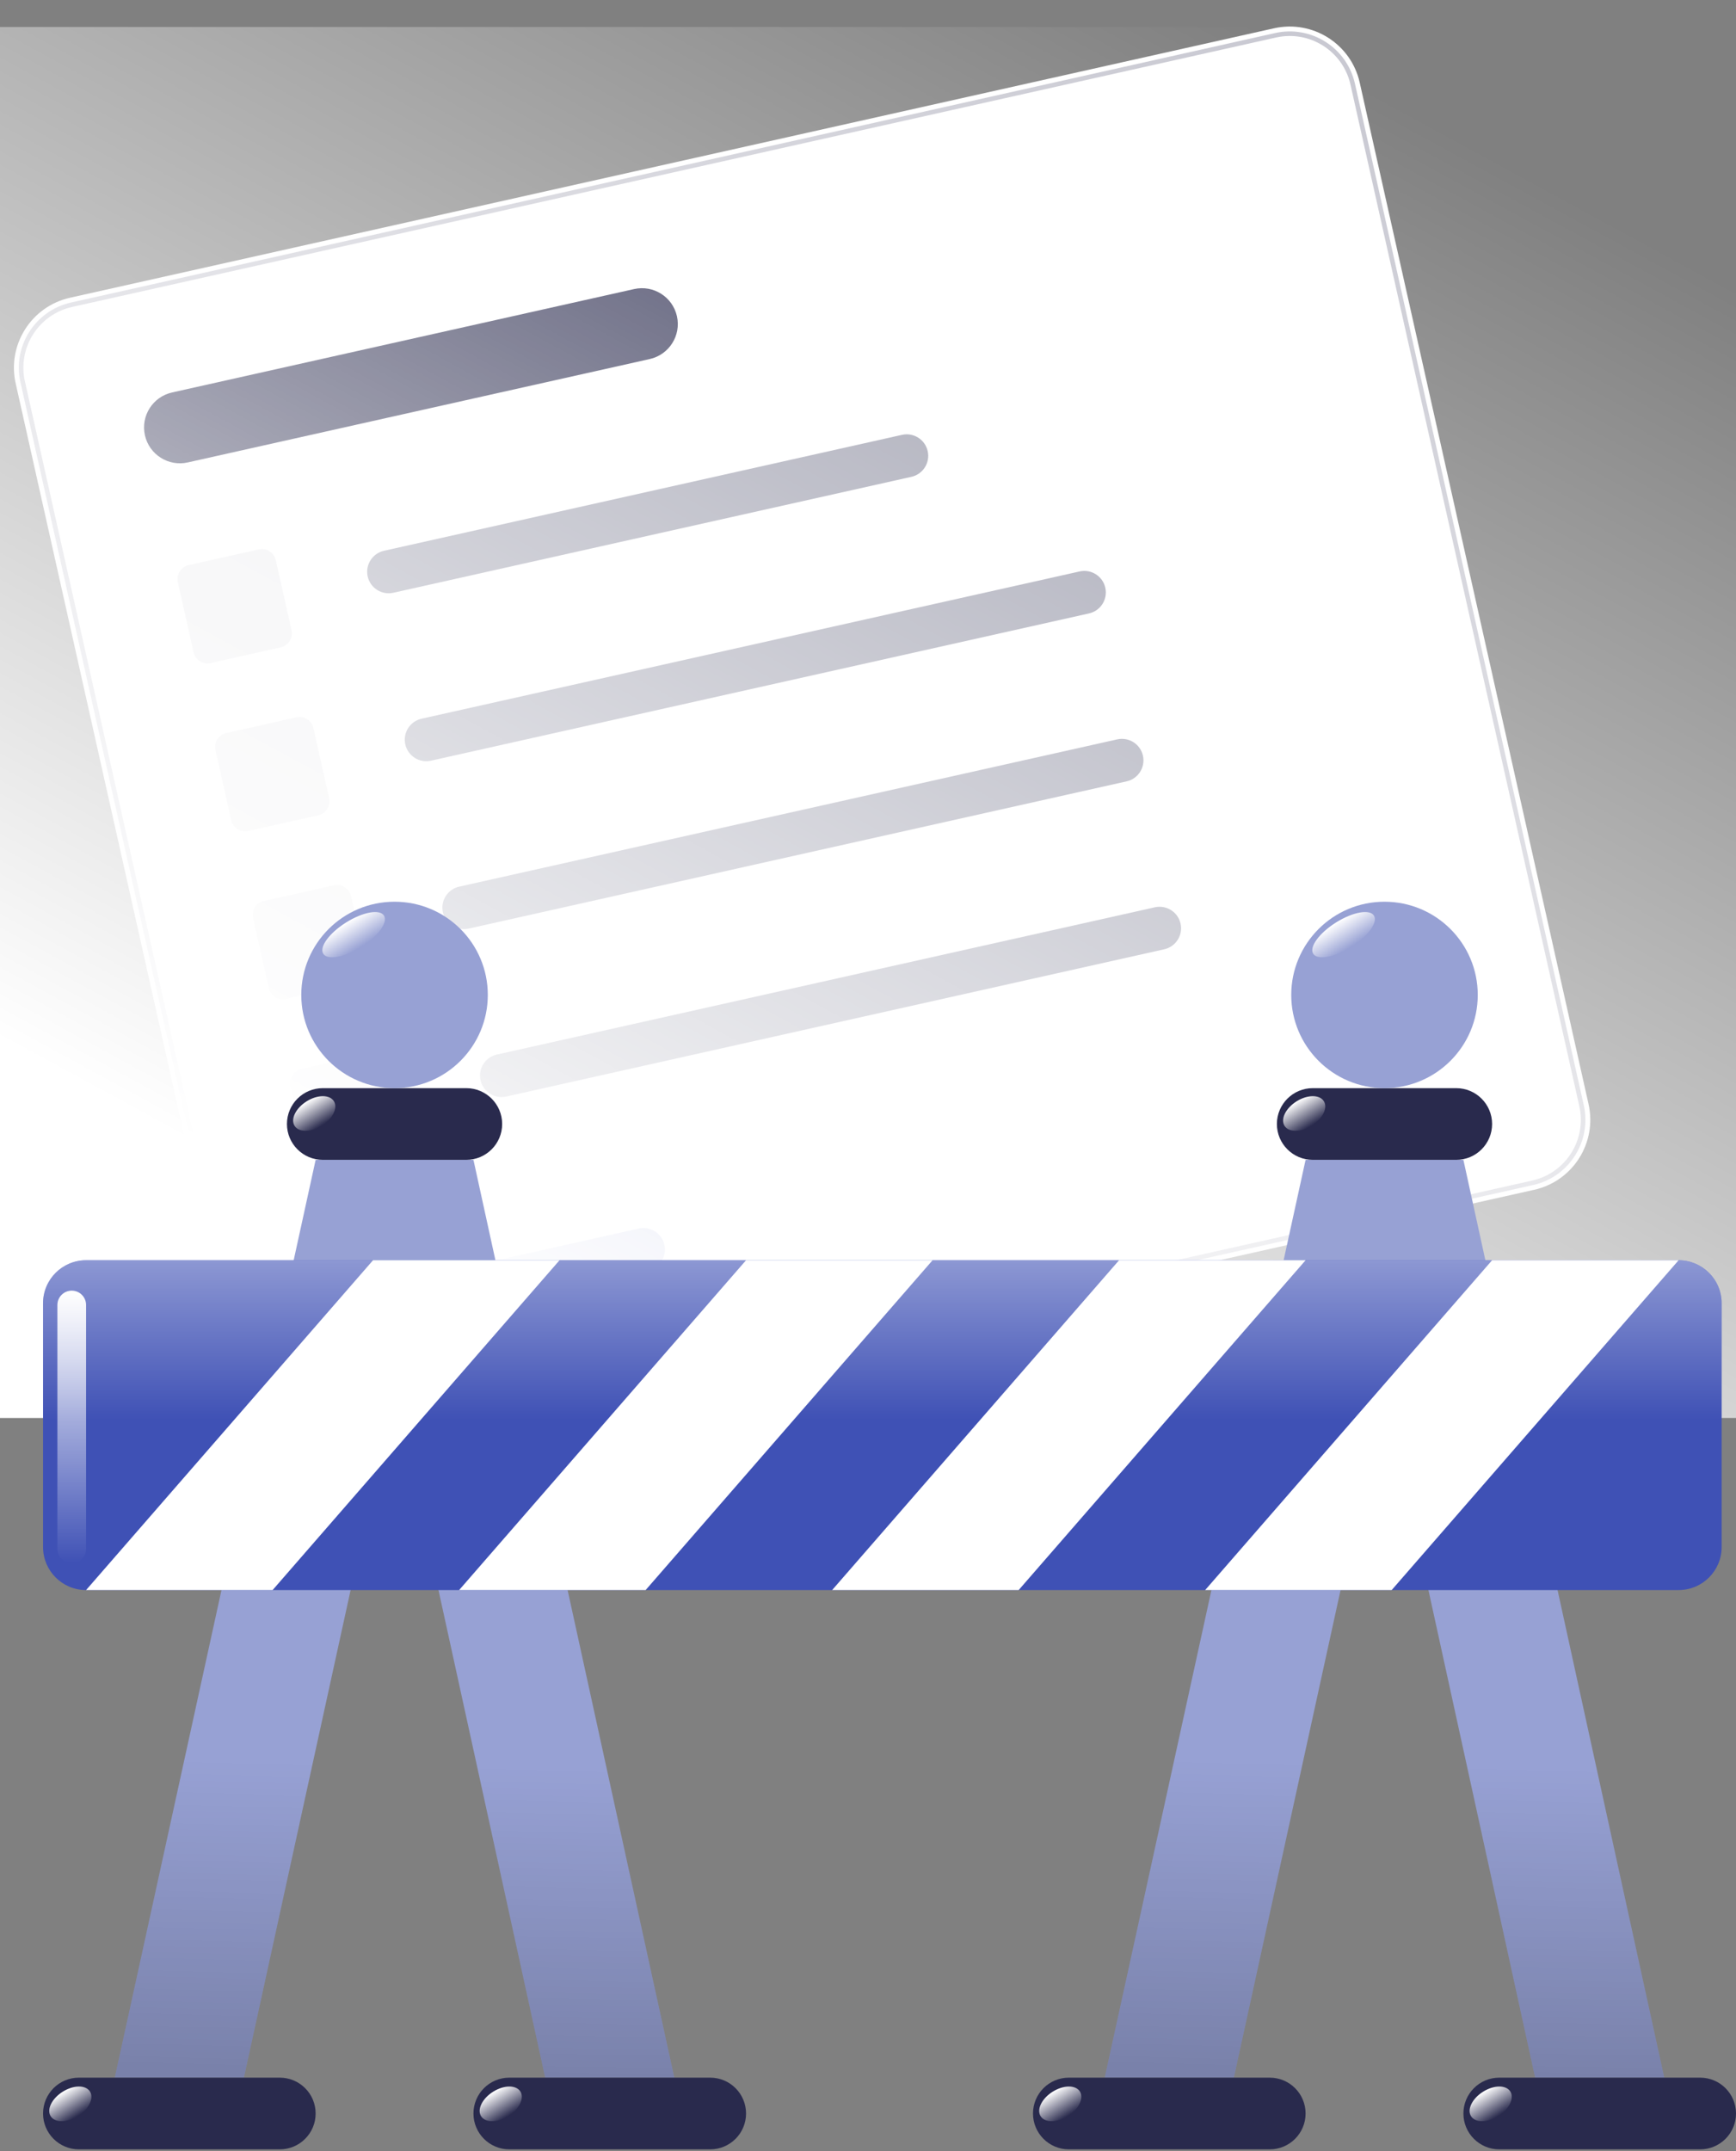
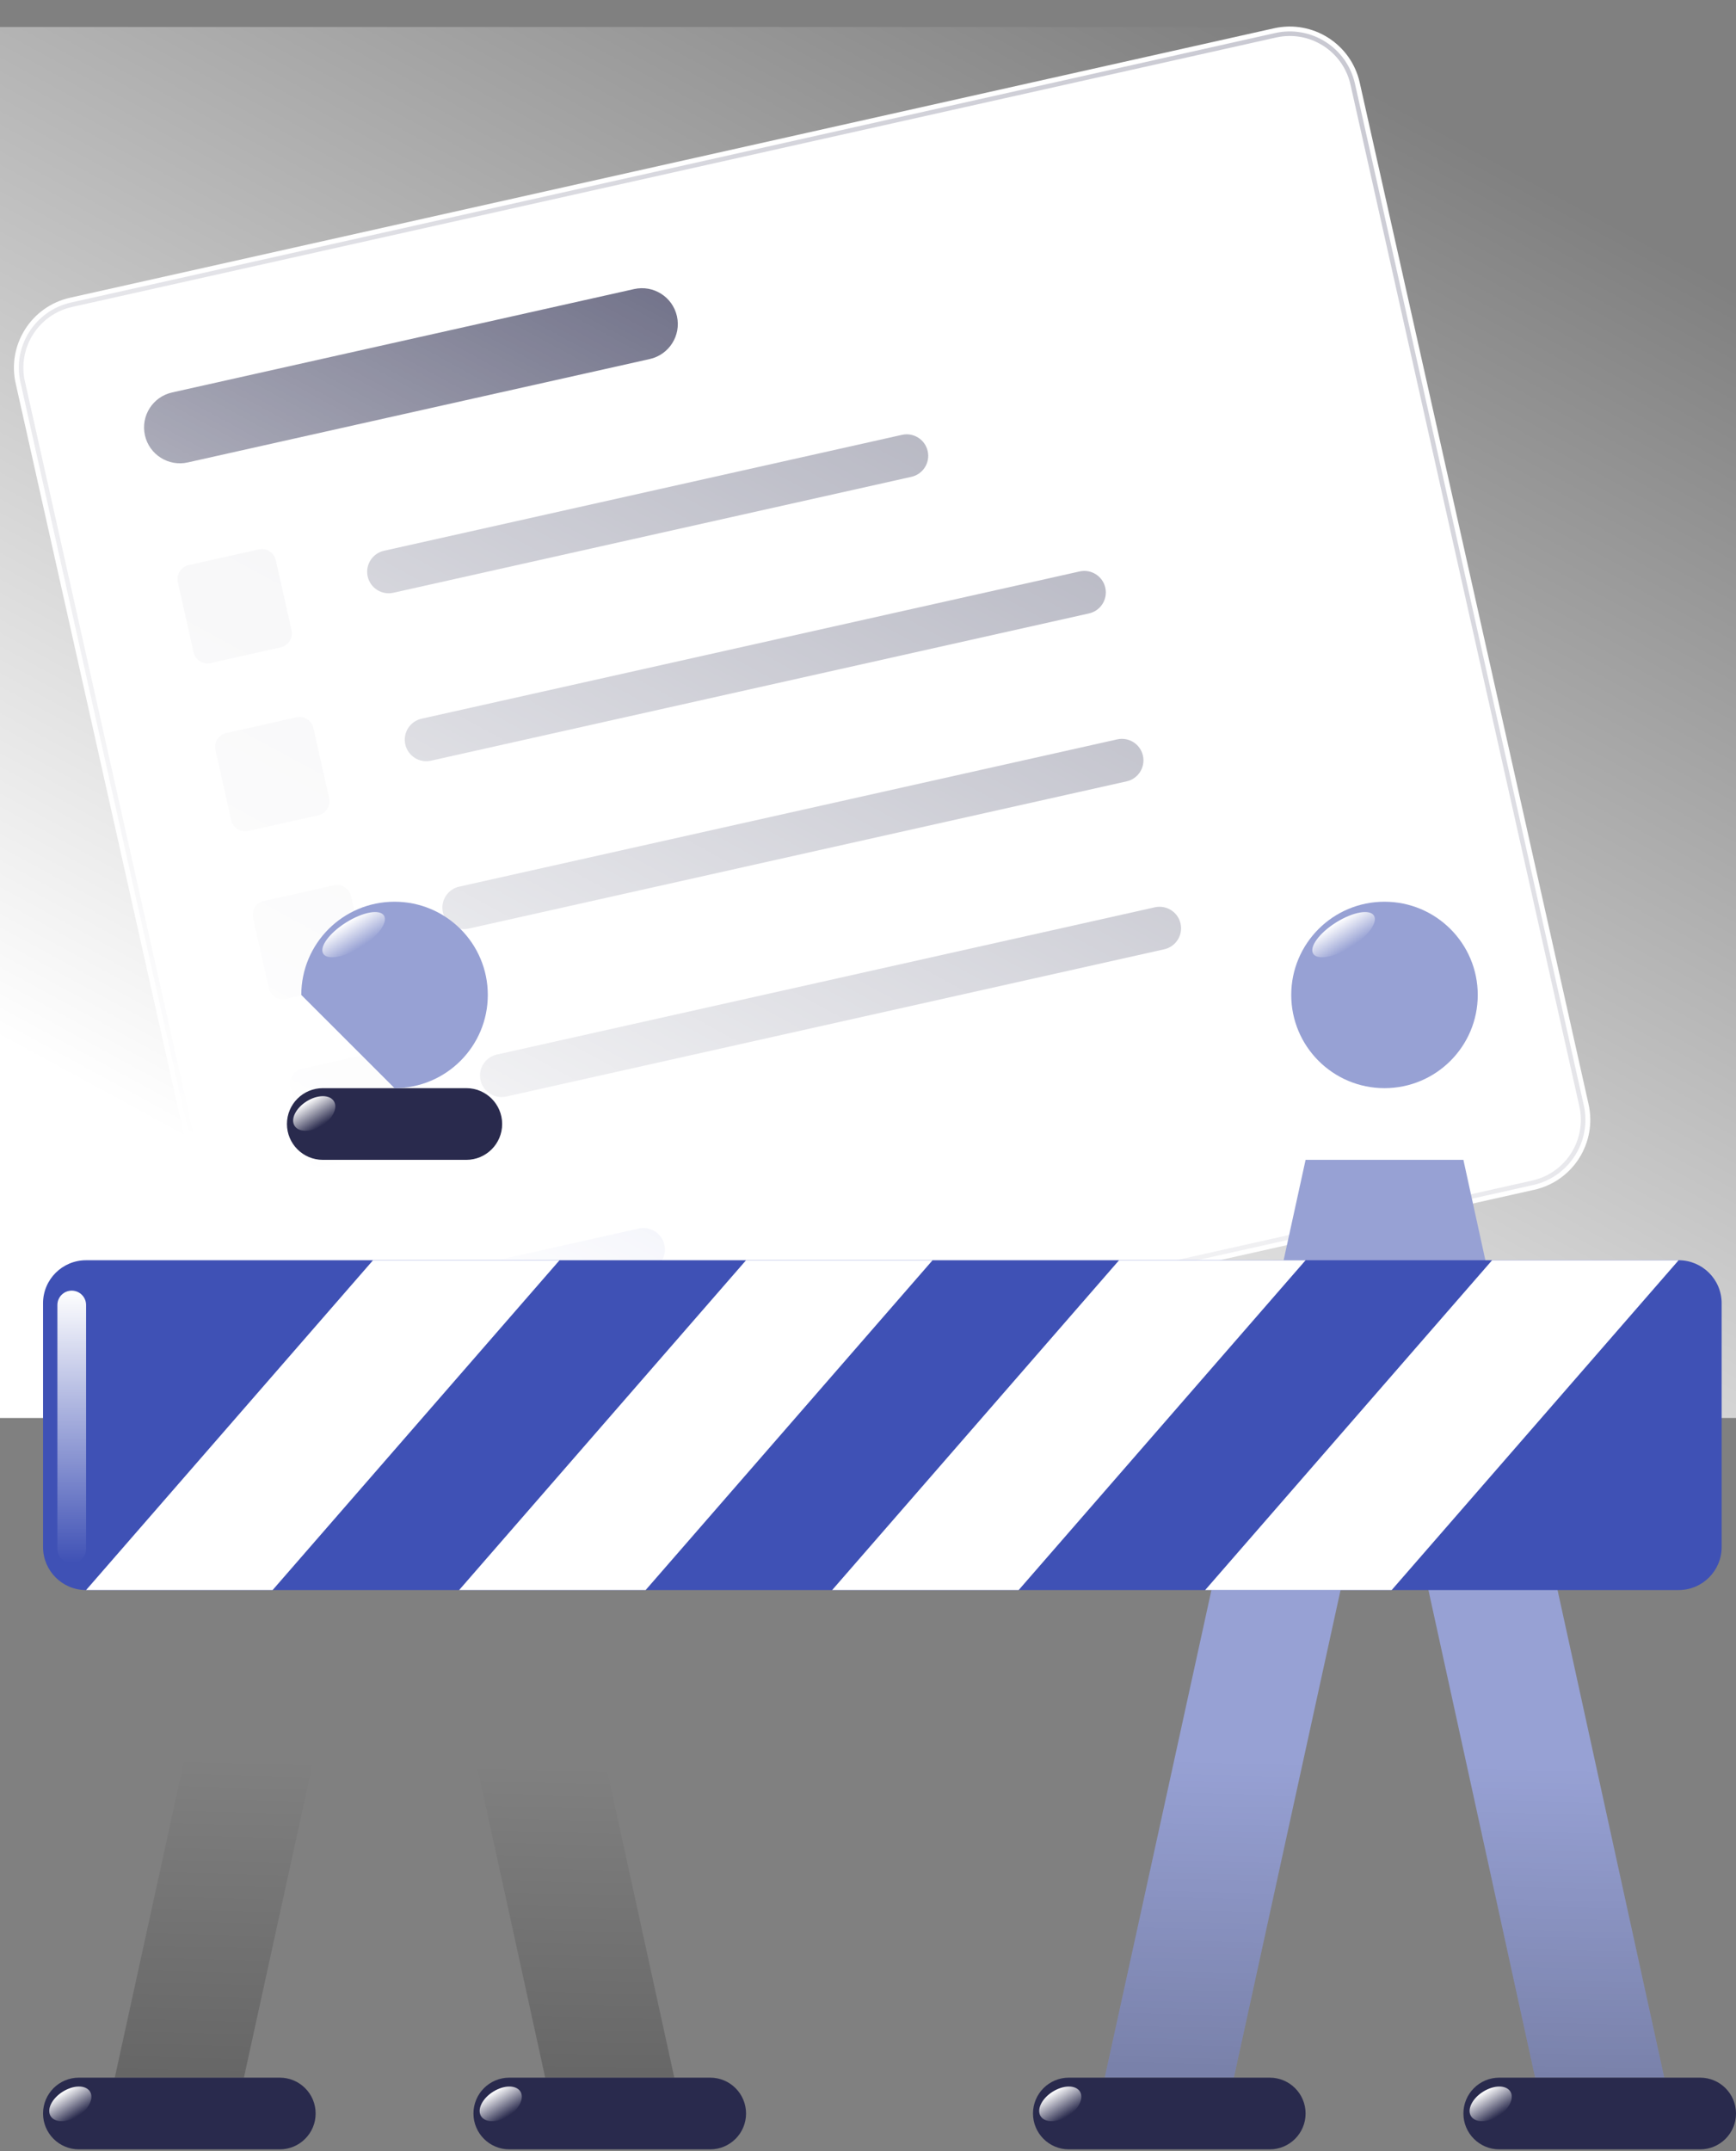
<svg xmlns="http://www.w3.org/2000/svg" width="381" height="472" viewBox="0 0 381 472" fill="none">
  <rect x="0" y="0" width="381" height="472" fill="#808080" stroke="none" />
  <g clip-path="url(#clip0_275_5545)">
    <path d="M279.614 6.205L15.363 65.332C6.878 67.23 1.54 75.643 3.44 84.123L53.662 308.279C55.562 316.759 63.98 322.094 72.465 320.195L336.716 261.069C345.201 259.17 350.539 250.757 348.64 242.278L298.417 18.121C296.518 9.642 288.099 4.307 279.614 6.205Z" fill="white" />
    <path d="M279.958 7.741L15.707 66.867C8.07 68.576 3.266 76.148 4.976 83.779L55.198 307.936C56.908 315.567 64.484 320.368 72.121 318.66L336.372 259.533C344.008 257.825 348.813 250.253 347.103 242.622L296.881 18.465C295.171 10.833 287.594 6.032 279.958 7.741Z" stroke="#292A4D" stroke-opacity="0.25" />
    <path d="M139.165 63.428L37.767 86.116C33.524 87.065 30.855 91.272 31.805 95.511C32.755 99.751 36.964 102.418 41.206 101.469L142.605 78.781C146.848 77.832 149.517 73.625 148.567 69.386C147.617 65.146 143.408 62.479 139.165 63.428Z" fill="#292A4D" />
    <path d="M56.778 120.557L41.414 123.994C39.718 124.374 38.65 126.057 39.03 127.753L42.47 143.106C42.85 144.802 44.533 145.869 46.23 145.489L61.594 142.051C63.291 141.672 64.358 139.989 63.978 138.293L60.539 122.94C60.159 121.244 58.475 120.177 56.778 120.557Z" fill="#292A4D" fill-opacity="0.1" />
    <path d="M73.288 194.252L57.924 197.69C56.227 198.07 55.16 199.752 55.539 201.448L58.979 216.801C59.359 218.497 61.043 219.564 62.74 219.184L78.103 215.747C79.8 215.367 80.868 213.685 80.488 211.989L77.048 196.636C76.668 194.94 74.985 193.873 73.288 194.252Z" fill="#292A4D" fill-opacity="0.1" />
    <path d="M65.034 157.405L49.67 160.842C47.973 161.222 46.906 162.904 47.286 164.6L50.725 179.954C51.105 181.649 52.789 182.716 54.486 182.337L69.85 178.899C71.547 178.519 72.614 176.837 72.234 175.141L68.794 159.788C68.415 158.092 66.731 157.025 65.034 157.405Z" fill="#292A4D" fill-opacity="0.1" />
    <path d="M81.543 231.1L66.18 234.538C64.483 234.917 63.415 236.6 63.795 238.296L67.235 253.649C67.615 255.345 69.299 256.412 70.996 256.032L86.359 252.595C88.056 252.215 89.124 250.532 88.744 248.836L85.304 233.483C84.924 231.787 83.24 230.72 81.543 231.1Z" fill="#292A4D" fill-opacity="0.1" />
    <path d="M197.961 95.416L84.272 120.855C81.727 121.424 80.125 123.948 80.695 126.492C81.265 129.036 83.79 130.636 86.336 130.066L200.025 104.628C202.571 104.059 204.172 101.535 203.602 98.991C203.032 96.447 200.507 94.847 197.961 95.416Z" fill="#292A4D" fill-opacity="0.5" />
    <path d="M236.941 125.389L92.525 157.702C89.98 158.272 88.378 160.795 88.948 163.339C89.518 165.883 92.043 167.483 94.589 166.914L239.005 134.601C241.551 134.031 243.152 131.507 242.582 128.963C242.012 126.42 239.487 124.819 236.941 125.389Z" fill="#292A4D" fill-opacity="0.5" />
    <path d="M245.198 162.236L100.782 194.55C98.236 195.119 96.635 197.643 97.205 200.187C97.775 202.731 100.3 204.331 102.846 203.762L247.262 171.448C249.807 170.879 251.409 168.355 250.839 165.811C250.269 163.267 247.743 161.667 245.198 162.236Z" fill="#292A4D" fill-opacity="0.5" />
    <path d="M253.454 199.084L109.038 231.398C106.492 231.967 104.891 234.491 105.461 237.035C106.031 239.579 108.556 241.179 111.102 240.609L255.518 208.296C258.063 207.727 259.665 205.203 259.095 202.659C258.525 200.115 255.999 198.515 253.454 199.084Z" fill="#292A4D" fill-opacity="0.5" />
    <path d="M140.179 269.574L78.725 283.324C76.18 283.894 74.578 286.418 75.148 288.961C75.718 291.505 78.244 293.106 80.789 292.536L142.243 278.786C144.788 278.216 146.39 275.692 145.82 273.149C145.25 270.605 142.724 269.004 140.179 269.574Z" fill="#3F51B5" fill-opacity="0.5" />
    <path d="M381 5.915H0V311.141H381V5.915Z" fill="url(#paint0_linear_275_5545)" />
-     <path d="M103.909 254.501L147.992 455.889H119.653L86.591 304.848L53.529 455.889H25.19L69.273 254.501H103.909Z" fill="#97A1D4" />
    <path d="M103.909 254.501L147.992 455.889H119.653L86.591 304.848L53.529 455.889H25.19L69.273 254.501H103.909Z" fill="url(#paint1_linear_275_5545)" fill-opacity="0.2" />
    <path d="M321.173 254.501L365.256 455.889H336.917L303.855 304.848L270.793 455.889H242.454L286.537 254.501H321.173Z" fill="#97A1D4" />
    <path d="M321.173 254.501L365.256 455.889H336.917L303.855 304.848L270.793 455.889H242.454L286.537 254.501H321.173Z" fill="url(#paint2_linear_275_5545)" fill-opacity="0.2" />
    <path d="M368.405 276.528H18.893C13.675 276.528 9.446 280.754 9.446 285.968V339.461C9.446 344.675 13.675 348.901 18.893 348.901H368.405C373.622 348.901 377.851 344.675 377.851 339.461V285.968C377.851 280.754 373.622 276.528 368.405 276.528Z" fill="#3F51B5" />
-     <path d="M368.405 276.528H18.893C13.675 276.528 9.446 280.754 9.446 285.968V339.461C9.446 344.675 13.675 348.901 18.893 348.901H368.405C373.622 348.901 377.851 344.675 377.851 339.461V285.968C377.851 280.754 373.622 276.528 368.405 276.528Z" fill="url(#paint3_linear_275_5545)" fill-opacity="0.4" />
    <path d="M61.401 455.889H17.318C12.971 455.889 9.446 459.411 9.446 463.756C9.446 468.1 12.971 471.622 17.318 471.622H61.401C65.748 471.622 69.273 468.1 69.273 463.756C69.273 459.411 65.748 455.889 61.401 455.889Z" fill="#292A4D" />
    <path d="M155.864 455.889H111.781C107.434 455.889 103.909 459.411 103.909 463.756C103.909 468.1 107.434 471.622 111.781 471.622H155.864C160.211 471.622 163.736 468.1 163.736 463.756C163.736 459.411 160.211 455.889 155.864 455.889Z" fill="#292A4D" />
    <path d="M278.665 455.889H234.583C230.235 455.889 226.711 459.411 226.711 463.756C226.711 468.1 230.235 471.622 234.583 471.622H278.665C283.013 471.622 286.537 468.1 286.537 463.756C286.537 459.411 283.013 455.889 278.665 455.889Z" fill="#292A4D" />
    <path d="M373.128 455.889H329.046C324.698 455.889 321.174 459.411 321.174 463.756C321.174 468.1 324.698 471.622 329.046 471.622H373.128C377.476 471.622 381 468.1 381 463.756C381 459.411 377.476 455.889 373.128 455.889Z" fill="#292A4D" />
    <path d="M102.335 238.768H70.847C66.5 238.768 62.976 242.29 62.976 246.634C62.976 250.979 66.5 254.501 70.847 254.501H102.335C106.683 254.501 110.207 250.979 110.207 246.634C110.207 242.29 106.683 238.768 102.335 238.768Z" fill="#292A4D" />
-     <path d="M319.599 238.768H288.111C283.764 238.768 280.239 242.29 280.239 246.634C280.239 250.979 283.764 254.501 288.111 254.501H319.599C323.946 254.501 327.471 250.979 327.471 246.634C327.471 242.29 323.946 238.768 319.599 238.768Z" fill="#292A4D" />
    <path d="M287.904 246.994C290.285 245.497 291.465 243.092 290.539 241.62C289.613 240.149 286.933 240.17 284.552 241.666C282.171 243.163 280.991 245.568 281.916 247.039C282.842 248.51 285.523 248.49 287.904 246.994Z" fill="url(#paint4_linear_275_5545)" />
    <path d="M81.868 276.528H122.802L59.827 348.902H18.893L81.868 276.528Z" fill="white" />
    <path d="M163.736 276.528H204.67L141.695 348.902H100.761L163.736 276.528Z" fill="white" />
    <path d="M245.603 276.528H286.537L223.562 348.902H182.628L245.603 276.528Z" fill="white" />
    <path d="M327.471 276.528H368.405L305.43 348.902H264.496L327.471 276.528Z" fill="white" />
-     <path d="M86.591 238.768C97.894 238.768 107.058 229.611 107.058 218.314C107.058 207.018 97.894 197.861 86.591 197.861C75.287 197.861 66.124 207.018 66.124 218.314C66.124 229.611 75.287 238.768 86.591 238.768Z" fill="#97A1D4" />
+     <path d="M86.591 238.768C97.894 238.768 107.058 229.611 107.058 218.314C107.058 207.018 97.894 197.861 86.591 197.861C75.287 197.861 66.124 207.018 66.124 218.314Z" fill="#97A1D4" />
    <path d="M303.856 238.768C315.159 238.768 324.323 229.611 324.323 218.314C324.323 207.018 315.159 197.861 303.856 197.861C292.552 197.861 283.389 207.018 283.389 218.314C283.389 229.611 292.552 238.768 303.856 238.768Z" fill="#97A1D4" />
    <path d="M79.289 207.755C82.969 205.442 85.202 202.375 84.276 200.904C83.35 199.433 79.617 200.115 75.936 202.428C72.256 204.741 70.023 207.808 70.949 209.279C71.874 210.751 75.608 210.068 79.289 207.755Z" fill="url(#paint5_linear_275_5545)" />
    <path d="M70.639 246.994C73.02 245.497 74.2 243.092 73.275 241.62C72.349 240.149 69.668 240.17 67.287 241.666C64.906 243.163 63.726 245.568 64.652 247.039C65.578 248.51 68.258 248.49 70.639 246.994Z" fill="url(#paint6_linear_275_5545)" />
    <path d="M234.375 464.305C236.756 462.808 237.936 460.403 237.01 458.932C236.084 457.461 233.403 457.481 231.022 458.977C228.641 460.474 227.461 462.879 228.387 464.351C229.313 465.822 231.994 465.801 234.375 464.305Z" fill="url(#paint7_linear_275_5545)" />
    <path d="M17.11 464.305C19.491 462.808 20.671 460.403 19.745 458.932C18.82 457.461 16.139 457.481 13.758 458.977C11.377 460.474 10.197 462.879 11.123 464.351C12.048 465.822 14.729 465.801 17.11 464.305Z" fill="url(#paint8_linear_275_5545)" />
    <path d="M328.839 464.305C331.22 462.808 332.4 460.403 331.474 458.932C330.548 457.461 327.867 457.481 325.486 458.977C323.105 460.474 321.925 462.879 322.851 464.351C323.777 465.822 326.458 465.801 328.839 464.305Z" fill="url(#paint9_linear_275_5545)" />
    <path d="M111.573 464.305C113.954 462.808 115.134 460.403 114.208 458.932C113.282 457.461 110.602 457.481 108.221 458.977C105.839 460.474 104.66 462.879 105.585 464.351C106.511 465.822 109.192 465.801 111.573 464.305Z" fill="url(#paint10_linear_275_5545)" />
    <path d="M296.553 207.755C300.234 205.442 302.467 202.375 301.541 200.904C300.615 199.433 296.881 200.115 293.201 202.428C289.521 204.741 287.288 207.808 288.213 209.279C289.139 210.751 292.873 210.068 296.553 207.755Z" fill="url(#paint11_linear_275_5545)" />
    <path d="M18.892 286.347C18.892 284.609 17.483 283.2 15.743 283.2C14.005 283.2 12.595 284.609 12.595 286.347V339.84C12.595 341.578 14.005 342.987 15.743 342.987C17.483 342.987 18.892 341.578 18.892 339.84V286.347Z" fill="url(#paint12_linear_275_5545)" />
  </g>
  <defs>
    <linearGradient id="paint0_linear_275_5545" x1="57.15" y1="260.27" x2="214.401" y2="-28.381" gradientUnits="userSpaceOnUse">
      <stop stop-color="white" />
      <stop offset="1" stop-color="white" stop-opacity="0" />
    </linearGradient>
    <linearGradient id="paint1_linear_275_5545" x1="88.166" y1="387.04" x2="86.593" y2="455.889" gradientUnits="userSpaceOnUse">
      <stop stop-opacity="0" />
      <stop offset="1" />
    </linearGradient>
    <linearGradient id="paint2_linear_275_5545" x1="305.429" y1="387.04" x2="303.857" y2="455.889" gradientUnits="userSpaceOnUse">
      <stop stop-opacity="0" />
      <stop offset="1" />
    </linearGradient>
    <linearGradient id="paint3_linear_275_5545" x1="207.818" y1="311.52" x2="207.818" y2="276.907" gradientUnits="userSpaceOnUse">
      <stop stop-color="white" stop-opacity="0" />
      <stop offset="1" stop-color="white" />
    </linearGradient>
    <linearGradient id="paint4_linear_275_5545" x1="284.552" y1="241.666" x2="287.901" y2="246.996" gradientUnits="userSpaceOnUse">
      <stop stop-color="white" />
      <stop offset="1" stop-color="white" stop-opacity="0" />
    </linearGradient>
    <linearGradient id="paint5_linear_275_5545" x1="75.936" y1="202.428" x2="79.285" y2="207.757" gradientUnits="userSpaceOnUse">
      <stop stop-color="white" />
      <stop offset="1" stop-color="white" stop-opacity="0" />
    </linearGradient>
    <linearGradient id="paint6_linear_275_5545" x1="67.287" y1="241.666" x2="70.636" y2="246.996" gradientUnits="userSpaceOnUse">
      <stop stop-color="white" />
      <stop offset="1" stop-color="white" stop-opacity="0" />
    </linearGradient>
    <linearGradient id="paint7_linear_275_5545" x1="231.022" y1="458.977" x2="234.372" y2="464.307" gradientUnits="userSpaceOnUse">
      <stop stop-color="white" />
      <stop offset="1" stop-color="white" stop-opacity="0" />
    </linearGradient>
    <linearGradient id="paint8_linear_275_5545" x1="13.758" y1="458.977" x2="17.107" y2="464.307" gradientUnits="userSpaceOnUse">
      <stop stop-color="white" />
      <stop offset="1" stop-color="white" stop-opacity="0" />
    </linearGradient>
    <linearGradient id="paint9_linear_275_5545" x1="325.486" y1="458.977" x2="328.835" y2="464.307" gradientUnits="userSpaceOnUse">
      <stop stop-color="white" />
      <stop offset="1" stop-color="white" stop-opacity="0" />
    </linearGradient>
    <linearGradient id="paint10_linear_275_5545" x1="108.221" y1="458.977" x2="111.57" y2="464.307" gradientUnits="userSpaceOnUse">
      <stop stop-color="white" />
      <stop offset="1" stop-color="white" stop-opacity="0" />
    </linearGradient>
    <linearGradient id="paint11_linear_275_5545" x1="293.201" y1="202.428" x2="296.55" y2="207.757" gradientUnits="userSpaceOnUse">
      <stop stop-color="white" />
      <stop offset="1" stop-color="white" stop-opacity="0" />
    </linearGradient>
    <linearGradient id="paint12_linear_275_5545" x1="15.743" y1="283.2" x2="15.743" y2="342.987" gradientUnits="userSpaceOnUse">
      <stop stop-color="white" />
      <stop offset="1" stop-color="white" stop-opacity="0" />
    </linearGradient>
    <clipPath id="clip0_275_5545">
      <rect width="381" height="472" fill="white" />
    </clipPath>
  </defs>
</svg>